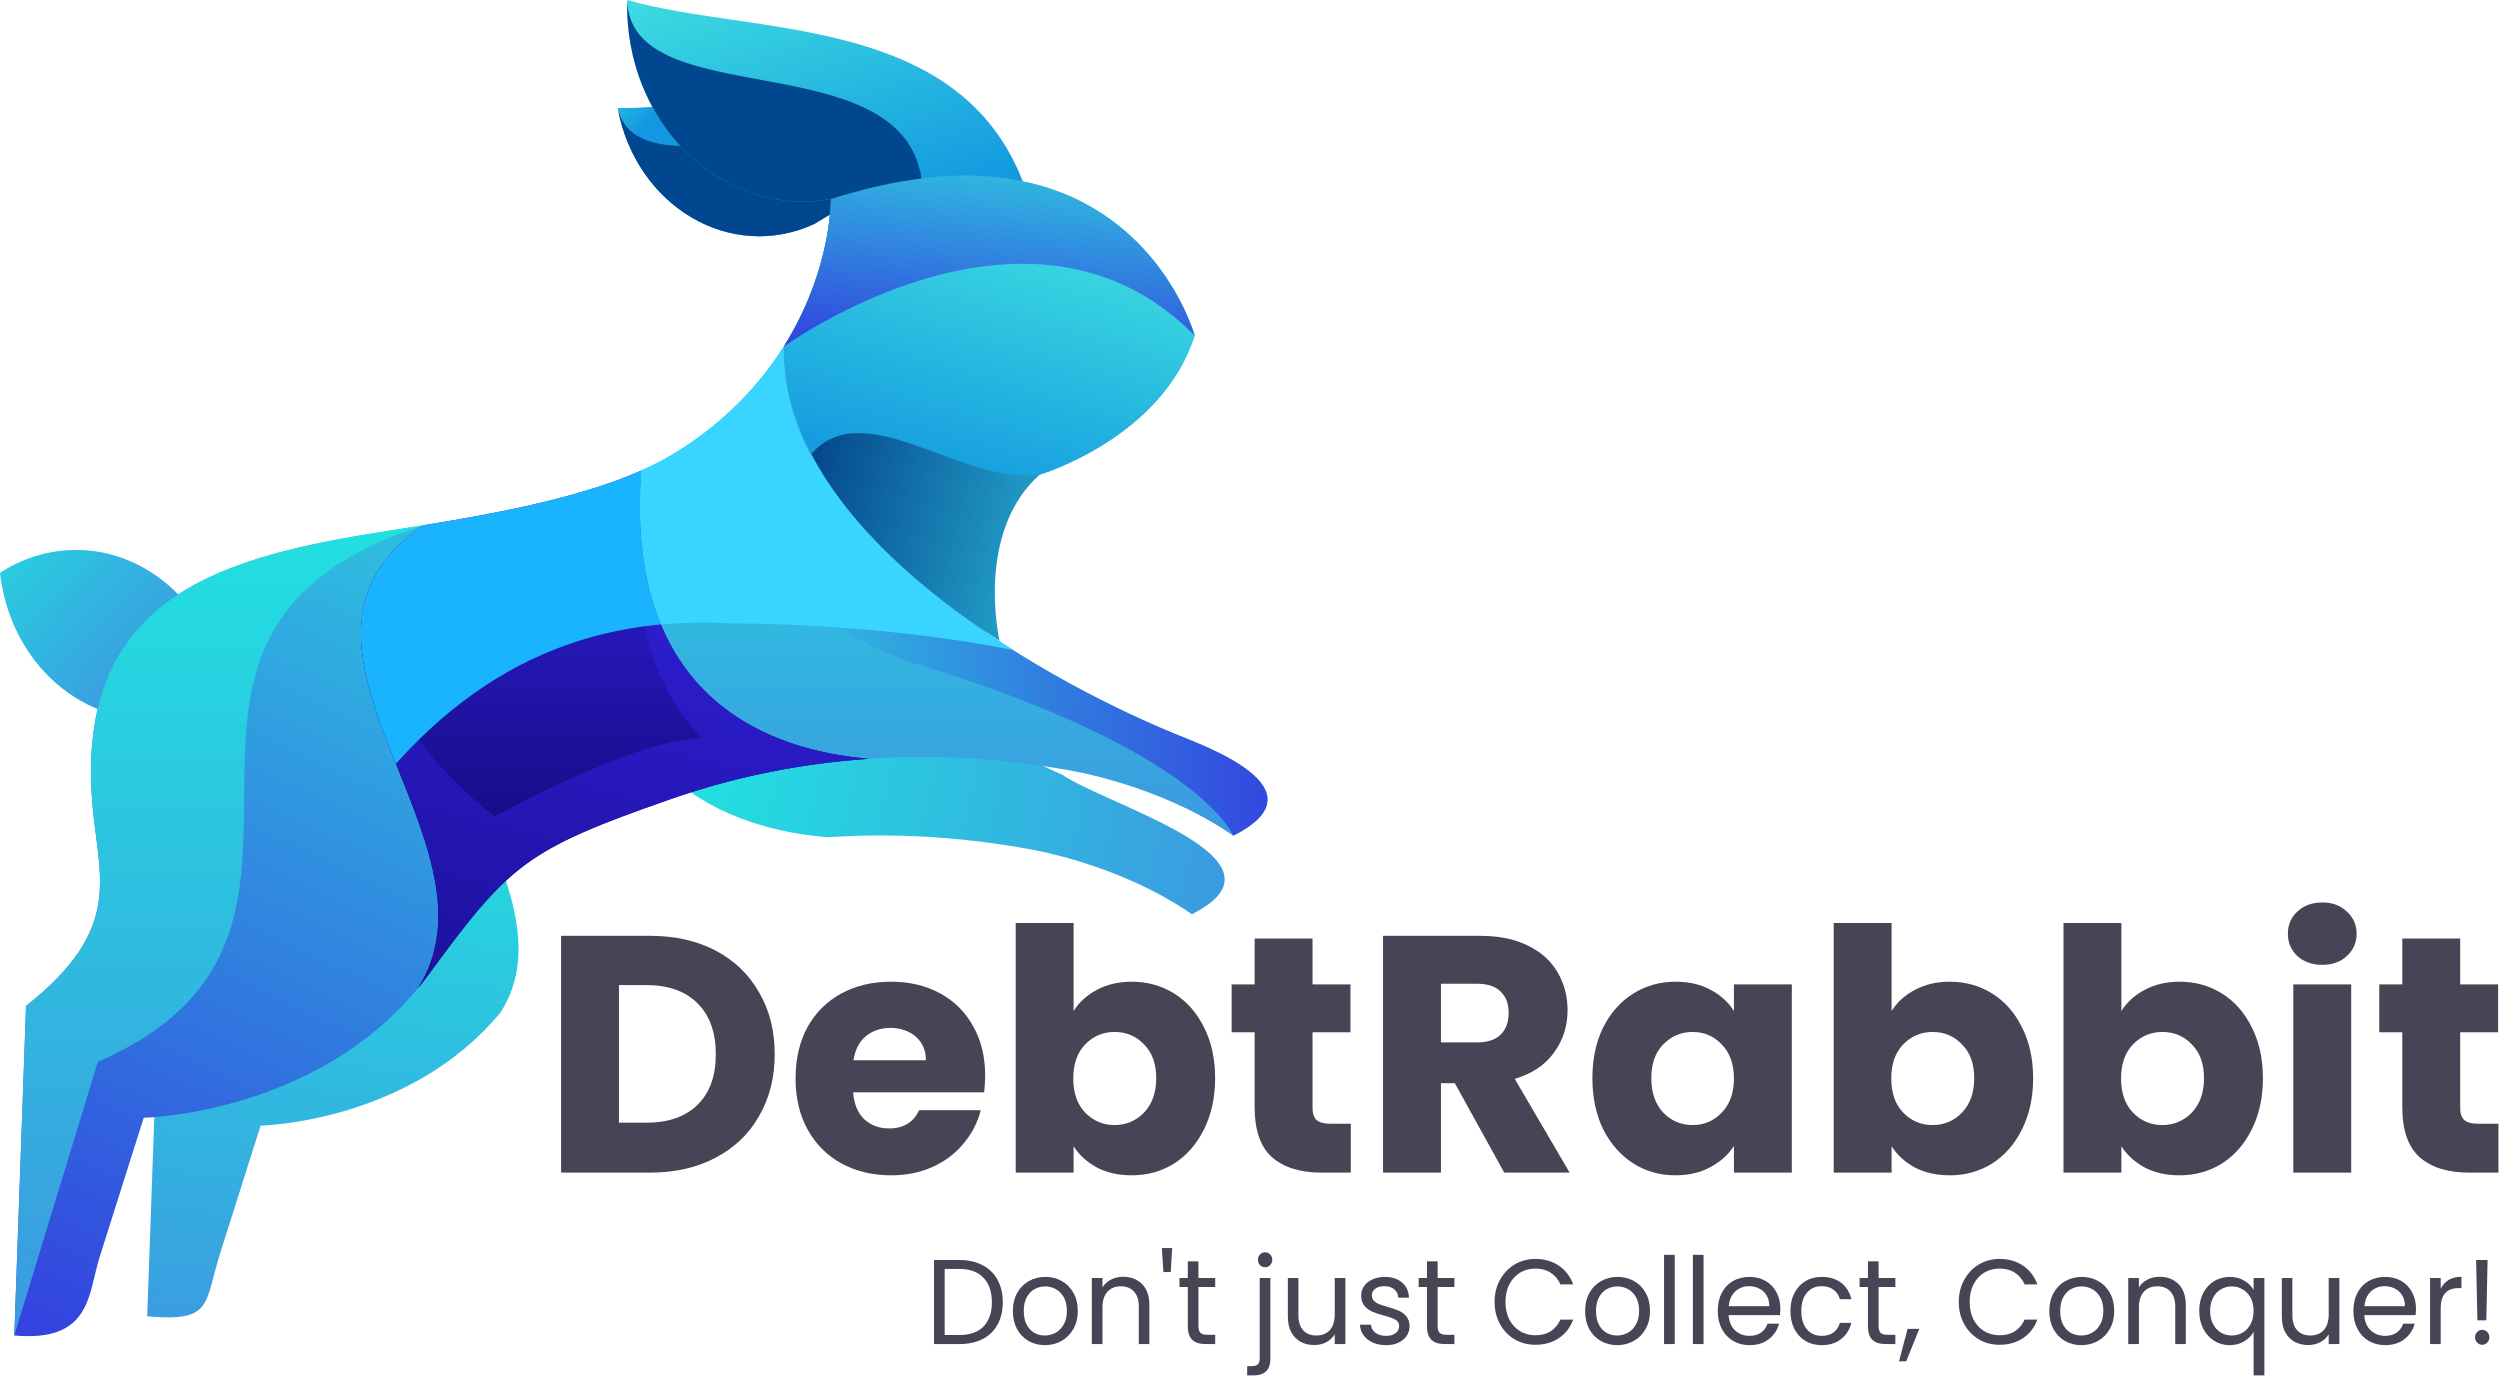
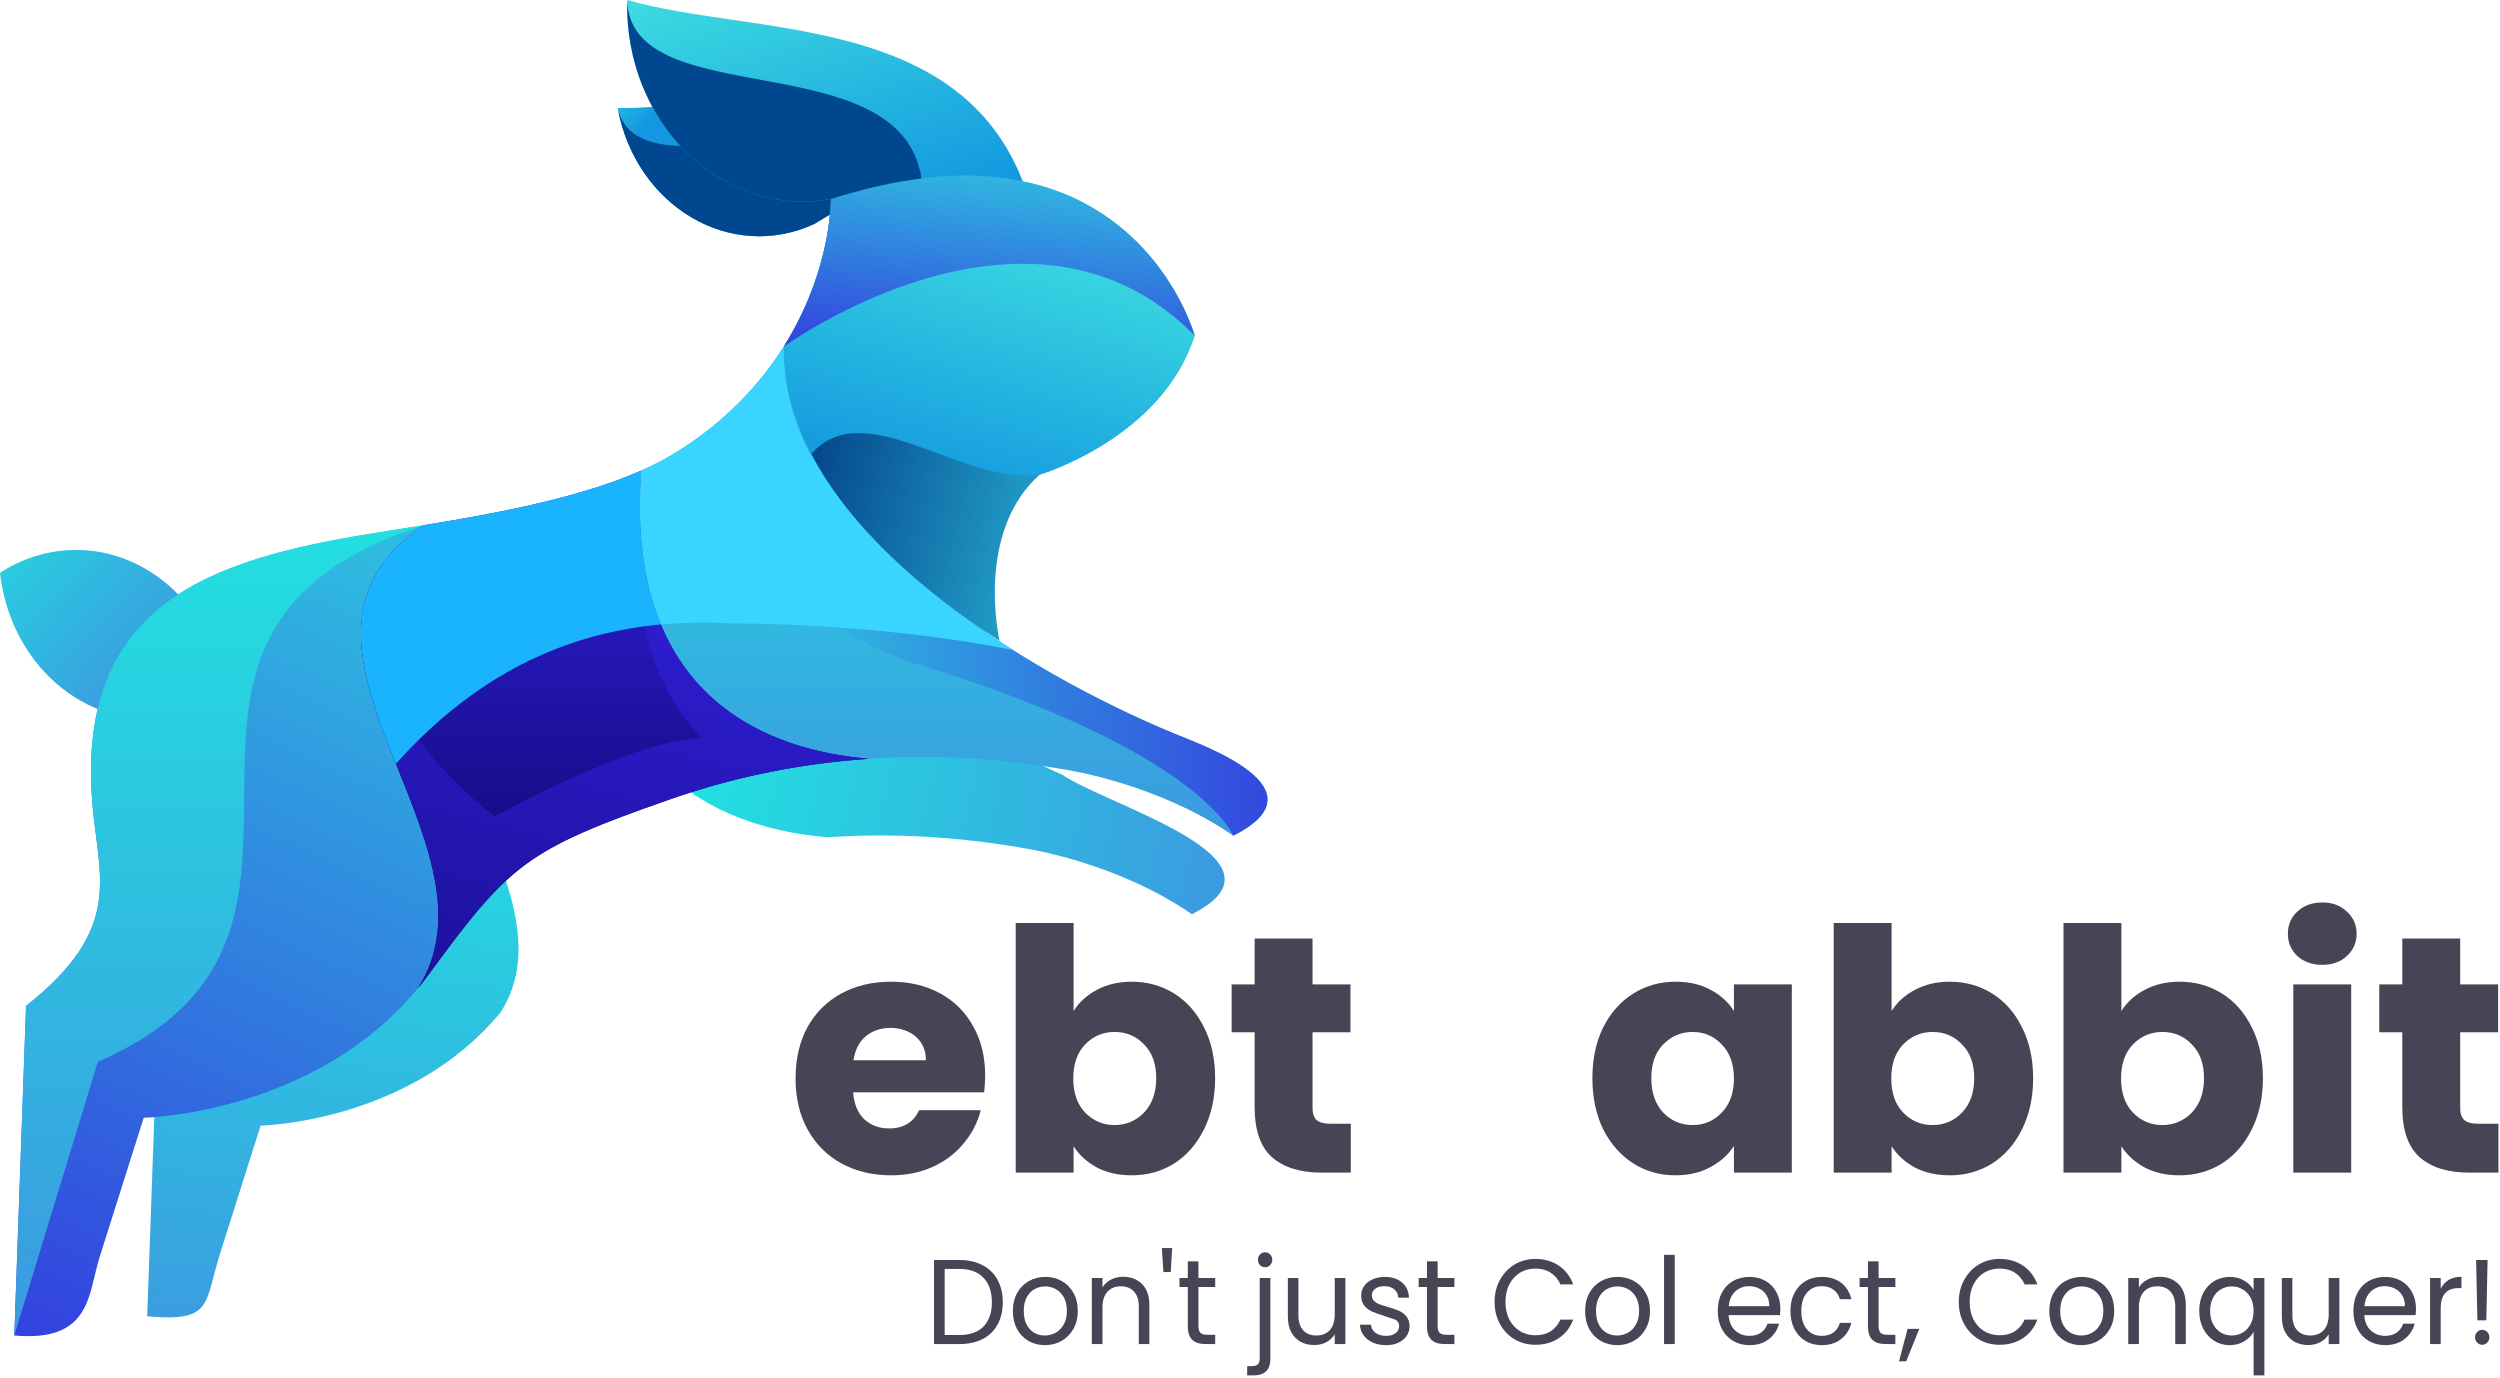
<svg xmlns="http://www.w3.org/2000/svg" width="555" height="306" viewBox="0 0 555 306" fill="none">
  <path fill-rule="evenodd" clip-rule="evenodd" d="M137.129 23.974C141.154 45.732 162.128 58.355 180.832 49.702C182.651 48.557 184.438 47.502 186.176 46.555C194.691 41.853 202.257 39.278 208.953 38.17C210.756 37.866 212.51 37.687 214.184 37.598C196.172 10.816 160.615 24.457 137.129 23.974Z" fill="url(#paint0_linear_181_275)" />
  <path fill-rule="evenodd" clip-rule="evenodd" d="M196.089 41.819C187.188 18.558 141.924 44.25 137.111 23.976C141.135 45.734 162.109 58.356 180.813 49.703C186.27 46.27 191.357 43.696 196.089 41.819Z" fill="#004790" />
  <path fill-rule="evenodd" clip-rule="evenodd" d="M50.013 154.579C47.067 156.492 43.815 157.94 40.306 158.78C22.278 163.179 4.475 150.538 0.515 130.532C0.29 129.406 0.113 128.279 0 127.153C2.946 125.24 6.197 123.792 9.706 122.952C27.719 118.553 45.522 131.212 49.481 151.218C49.707 152.344 49.884 153.47 50.013 154.579Z" fill="url(#paint1_linear_181_275)" />
  <path fill-rule="evenodd" clip-rule="evenodd" d="M164.81 94.4C159.771 102.41 152.318 110.669 141.276 117.624C138.813 119.18 136.109 120.592 133.179 121.879C129.348 173.316 162.54 184.133 183.739 185.867C189.148 185.509 194.782 185.384 200.609 185.545C209.22 185.795 218.283 186.689 227.764 188.37C227.764 188.37 247.949 191.427 264.593 202.959C288.722 190.801 246.001 178.93 235.828 171.993C235.812 171.975 164.085 141.85 164.81 94.4Z" fill="url(#paint2_linear_181_275)" />
  <path fill-rule="evenodd" clip-rule="evenodd" d="M111.15 224.716C129.194 196.414 77.781 157.743 112.325 134.68C110.087 135.037 107.85 135.395 105.612 135.734C73.483 140.74 44.509 148.178 47.857 188.745C49.049 203.083 54.135 213.042 34.964 228.167C34.207 249.514 33.435 270.879 32.678 292.226C47.342 293.513 45.266 289.598 48.871 278.245L57.853 249.889C57.837 249.889 90.868 249.282 111.15 224.716Z" fill="url(#paint3_linear_181_275)" />
  <path fill-rule="evenodd" clip-rule="evenodd" d="M92.768 219.407C113.371 187.083 54.667 142.94 94.104 116.587C91.544 116.999 88.985 117.41 86.442 117.803C49.757 123.506 16.678 131.999 20.493 178.322C21.846 194.699 27.657 206.07 5.781 223.323C4.912 247.709 4.043 272.096 3.173 296.482C20.365 298.002 19.528 287.221 22.135 279.015L31.906 248.138C31.906 248.138 69.621 247.441 92.768 219.407Z" fill="url(#paint4_linear_181_275)" />
  <path fill-rule="evenodd" clip-rule="evenodd" d="M94.103 116.587C54.666 142.922 113.371 187.082 92.767 219.407C93.604 218.406 94.409 217.351 95.198 216.278C113.113 191.856 116.751 188.602 148.912 177.392C161.339 173.048 176.083 169.579 192.921 168.453C173.492 166.004 148.236 151.933 142.361 104.465C129.113 110.312 111.616 113.744 94.103 116.587Z" fill="url(#paint5_linear_181_275)" />
  <path fill-rule="evenodd" clip-rule="evenodd" d="M173.989 76.968C173.538 106.414 201.015 129.191 221.909 142.243C221.893 142.153 216.339 118.321 230.826 105.359C230.826 105.359 257.949 97.296 265.193 74.501C265.193 74.501 256.517 42.784 220.702 39.315C210.818 38.35 198.858 39.548 184.452 44.16C184.452 44.16 184.468 45.645 184.194 48.183C183.583 53.958 181.409 65.186 173.989 76.968Z" fill="url(#paint6_linear_181_275)" />
  <path fill-rule="evenodd" clip-rule="evenodd" d="M173.993 76.968C168.955 84.977 161.502 93.237 150.46 100.192C147.997 101.747 145.293 103.16 142.363 104.447C138.532 155.884 171.724 166.7 192.923 168.435C198.331 168.077 203.965 167.952 209.792 168.113C218.404 168.363 227.466 169.257 236.947 170.938C236.947 170.938 257.133 173.995 273.777 185.527C294.397 175.139 267.29 165.574 260.642 162.839C229.012 149.787 173.398 117.427 173.993 76.968Z" fill="url(#paint7_linear_181_275)" />
  <path fill-rule="evenodd" clip-rule="evenodd" d="M179.912 101.032C191.55 86.98 213.812 107.969 230.842 105.359C230.842 105.359 257.965 97.296 265.209 74.501C265.209 74.501 256.533 42.784 220.717 39.315C210.834 38.35 198.874 39.548 184.468 44.16C184.468 44.16 184.484 45.645 184.21 48.183C183.582 53.958 181.409 65.186 173.989 76.95C173.86 85.585 176.129 93.631 179.912 101.032Z" fill="url(#paint8_linear_181_275)" />
  <path fill-rule="evenodd" clip-rule="evenodd" d="M265.213 74.501C265.213 74.501 256.537 42.784 220.722 39.315C210.839 38.35 198.879 39.548 184.472 44.16C184.472 44.16 184.488 45.645 184.215 48.183C183.587 53.958 181.414 65.186 173.993 76.95C173.993 76.968 228.561 37.259 265.213 74.501Z" fill="url(#paint9_linear_181_275)" />
  <path fill-rule="evenodd" clip-rule="evenodd" d="M3.173 296.482L21.717 235.731C25.66 234.014 29.137 232.173 32.18 230.224C70.458 205.659 41.789 163.233 64.003 135.145C69.83 127.779 79.15 121.397 94.104 116.587C91.544 116.999 88.985 117.41 86.442 117.803C68.735 120.556 51.85 123.971 39.568 131.963C30.828 137.648 24.421 145.658 21.669 157.404C20.284 163.358 19.833 170.259 20.493 178.304C21.846 194.681 27.656 206.052 5.781 223.305C4.912 247.709 4.043 272.096 3.173 296.482Z" fill="url(#paint10_linear_181_275)" />
  <path fill-rule="evenodd" clip-rule="evenodd" d="M141.17 117.676C140.912 126.062 141.701 133.141 143.037 139.024C147.061 156.759 155.995 163.821 155.995 163.821C152.389 163.911 147.995 164.876 143.359 166.324C127.89 171.151 109.829 181.253 109.829 181.253C108.316 180.055 106.867 178.857 105.515 177.677C100.187 173.029 96.083 168.523 92.992 164.197C86.489 155.132 84.38 146.89 84.493 139.9C84.686 125.615 94.119 116.586 94.119 116.586C83.511 123.684 80.002 132.051 80.147 141.151C80.292 150.108 83.978 159.781 87.906 169.578C94.779 186.759 102.376 204.37 92.783 219.406C93.62 218.405 94.425 217.35 95.213 216.277C102.248 206.676 107.093 200.347 112.324 195.52C120.405 188.065 129.419 184.185 148.928 177.391C150.377 176.89 151.858 176.39 153.387 175.907C164.832 172.278 178.079 169.453 192.937 168.452C177.629 167.2 156.075 161.211 146.723 138.63C144.228 132.659 142.618 125.525 142.184 117.033C141.99 113.135 142.039 108.952 142.377 104.446C141.685 109.184 141.298 113.582 141.17 117.676Z" fill="url(#paint11_linear_181_275)" />
  <path fill-rule="evenodd" clip-rule="evenodd" d="M146.703 138.612C144.224 132.659 142.614 125.525 142.18 117.033C141.987 113.135 142.035 108.952 142.373 104.446C129.125 110.31 111.612 113.743 94.115 116.586C89.978 119.339 86.92 122.307 84.747 125.418C75.797 138.201 81.527 153.702 87.886 169.56C94.292 162.391 100.988 156.616 107.926 152.075C116.168 146.676 124.747 143.028 133.568 140.829C137.882 139.757 142.26 139.024 146.703 138.612Z" fill="#19B4FD" />
  <path fill-rule="evenodd" clip-rule="evenodd" d="M173.99 76.968C170.626 82.313 166.199 87.749 160.34 92.862C161.692 136.271 203.994 147.57 203.994 147.57C266.562 166.718 273.773 185.527 273.773 185.527C294.393 175.139 267.286 165.574 260.638 162.839C229.008 149.787 173.394 117.427 173.99 76.968Z" fill="url(#paint12_linear_181_275)" />
  <path fill-rule="evenodd" clip-rule="evenodd" d="M142.183 117.035C142.618 125.527 144.244 132.643 146.707 138.614C148.445 138.453 150.2 138.346 151.97 138.274C155.093 138.167 158.232 138.185 161.403 138.364C176.341 138.453 200.631 139.508 224.808 144.282C221.508 142.19 218.208 139.991 214.989 137.684C200.534 127.351 187.399 114.853 180.075 100.837C180.027 100.908 179.962 100.962 179.914 101.033C176.131 93.631 173.862 85.586 173.991 76.951C168.952 84.96 161.499 93.22 150.457 100.175C147.994 101.73 145.29 103.143 142.36 104.43C142.039 108.953 141.974 113.137 142.183 117.035Z" fill="#39D4FF" />
  <path fill-rule="evenodd" clip-rule="evenodd" d="M139.256 0C138.483 27.032 160.133 48.576 184.472 44.178C186.918 43.391 189.301 42.712 191.602 42.122C202.886 39.226 212.512 38.528 220.721 39.333C222.943 39.547 225.051 39.869 227.064 40.281C212.544 2.932 166.942 7.956 139.256 0Z" fill="url(#paint13_linear_181_275)" />
  <path fill-rule="evenodd" clip-rule="evenodd" d="M204.576 39.619C199.941 9.279 139.803 25.513 139.256 0C138.483 27.032 160.133 48.576 184.472 44.178C191.796 41.836 198.476 40.37 204.576 39.619Z" fill="#004790" />
  <path d="M212.993 279.723C214.971 279.723 216.679 280.107 218.119 280.874C219.576 281.624 220.686 282.703 221.449 284.113C222.229 285.523 222.62 287.183 222.62 289.093C222.62 291.002 222.229 292.662 221.449 294.072C220.686 295.464 219.576 296.535 218.119 297.284C216.679 298.016 214.971 298.382 212.993 298.382H207.348V279.723H212.993ZM212.993 296.374C215.335 296.374 217.121 295.74 218.353 294.473C219.584 293.188 220.2 291.395 220.2 289.093C220.2 286.772 219.576 284.961 218.327 283.658C217.095 282.355 215.318 281.704 212.993 281.704H209.715V296.374H212.993Z" fill="#464555" />
  <path d="M231.961 298.623C230.625 298.623 229.411 298.31 228.318 297.686C227.243 297.061 226.393 296.178 225.768 295.035C225.161 293.875 224.858 292.537 224.858 291.02C224.858 289.521 225.17 288.2 225.794 287.058C226.436 285.898 227.303 285.015 228.396 284.408C229.489 283.783 230.712 283.471 232.065 283.471C233.417 283.471 234.64 283.783 235.733 284.408C236.826 285.015 237.684 285.889 238.309 287.031C238.95 288.173 239.271 289.503 239.271 291.02C239.271 292.537 238.942 293.875 238.283 295.035C237.641 296.178 236.765 297.061 235.655 297.686C234.545 298.31 233.313 298.623 231.961 298.623ZM231.961 296.481C232.81 296.481 233.608 296.276 234.354 295.865C235.1 295.455 235.698 294.839 236.149 294.018C236.618 293.197 236.852 292.198 236.852 291.02C236.852 289.842 236.626 288.843 236.175 288.022C235.724 287.201 235.135 286.594 234.406 286.201C233.678 285.791 232.888 285.586 232.039 285.586C231.171 285.586 230.373 285.791 229.645 286.201C228.934 286.594 228.361 287.201 227.928 288.022C227.494 288.843 227.277 289.842 227.277 291.02C227.277 292.216 227.486 293.224 227.902 294.045C228.335 294.866 228.908 295.482 229.619 295.892C230.33 296.285 231.111 296.481 231.961 296.481Z" fill="#464555" />
  <path d="M249.331 283.444C251.065 283.444 252.47 283.988 253.545 285.077C254.621 286.148 255.158 287.7 255.158 289.735V298.382H252.817V290.083C252.817 288.62 252.461 287.504 251.75 286.737C251.039 285.952 250.068 285.559 248.836 285.559C247.588 285.559 246.59 285.96 245.844 286.764C245.116 287.567 244.752 288.736 244.752 290.27V298.382H242.384V283.712H244.752V285.8C245.22 285.05 245.853 284.47 246.651 284.06C247.466 283.649 248.359 283.444 249.331 283.444Z" fill="#464555" />
  <path d="M260.223 277.073L259.91 282.4H258.271L257.933 277.073H260.223Z" fill="#464555" />
  <path d="M266.055 285.719V294.366C266.055 295.08 266.203 295.589 266.497 295.892C266.792 296.178 267.304 296.32 268.032 296.32H269.776V298.382H267.642C266.324 298.382 265.335 298.069 264.676 297.445C264.017 296.82 263.688 295.794 263.688 294.366V285.719H261.84V283.712H263.688V280.017H266.055V283.712H269.776V285.719H266.055Z" fill="#464555" />
  <path d="M280.855 281.329C280.404 281.329 280.023 281.169 279.71 280.847C279.415 280.526 279.268 280.133 279.268 279.669C279.268 279.205 279.415 278.813 279.71 278.492C280.023 278.17 280.404 278.01 280.855 278.01C281.306 278.01 281.679 278.17 281.974 278.492C282.286 278.813 282.442 279.205 282.442 279.669C282.442 280.133 282.286 280.526 281.974 280.847C281.679 281.169 281.306 281.329 280.855 281.329ZM282.026 301.567C282.026 302.87 281.705 303.825 281.063 304.432C280.421 305.039 279.485 305.342 278.253 305.342H276.874V303.281H277.863C278.522 303.281 278.982 303.147 279.242 302.879C279.52 302.611 279.658 302.156 279.658 301.514V283.712H282.026V301.567Z" fill="#464555" />
  <path d="M298.678 283.712V298.382H296.31V296.213C295.859 296.963 295.226 297.552 294.411 297.98C293.613 298.391 292.729 298.596 291.757 298.596C290.647 298.596 289.65 298.364 288.765 297.9C287.881 297.418 287.178 296.704 286.658 295.758C286.155 294.812 285.904 293.661 285.904 292.305V283.712H288.245V291.984C288.245 293.429 288.601 294.545 289.312 295.33C290.023 296.097 290.994 296.481 292.226 296.481C293.492 296.481 294.489 296.08 295.218 295.276C295.946 294.473 296.31 293.304 296.31 291.77V283.712H298.678Z" fill="#464555" />
-   <path d="M307.723 298.623C306.63 298.623 305.65 298.435 304.783 298.061C303.916 297.668 303.23 297.132 302.727 296.454C302.224 295.758 301.947 294.964 301.895 294.072H304.34C304.41 294.803 304.739 295.401 305.329 295.865C305.936 296.329 306.725 296.561 307.697 296.561C308.599 296.561 309.31 296.356 309.83 295.946C310.35 295.535 310.611 295.018 310.611 294.393C310.611 293.751 310.333 293.278 309.778 292.974C309.223 292.653 308.364 292.341 307.202 292.037C306.144 291.752 305.277 291.466 304.601 291.181C303.942 290.877 303.369 290.44 302.884 289.869C302.415 289.28 302.181 288.513 302.181 287.567C302.181 286.817 302.398 286.13 302.831 285.505C303.265 284.881 303.881 284.39 304.679 284.033C305.477 283.658 306.387 283.471 307.41 283.471C308.989 283.471 310.264 283.881 311.235 284.702C312.206 285.523 312.727 286.648 312.796 288.075H310.428C310.376 287.308 310.073 286.692 309.518 286.228C308.98 285.764 308.252 285.532 307.332 285.532C306.483 285.532 305.806 285.719 305.303 286.094C304.8 286.469 304.549 286.96 304.549 287.567C304.549 288.048 304.696 288.45 304.991 288.771C305.303 289.075 305.685 289.325 306.136 289.521C306.604 289.699 307.246 289.905 308.061 290.137C309.084 290.422 309.917 290.708 310.559 290.993C311.2 291.261 311.747 291.671 312.198 292.225C312.666 292.778 312.909 293.501 312.926 294.393C312.926 295.196 312.709 295.919 312.276 296.561C311.842 297.204 311.226 297.713 310.428 298.087C309.648 298.444 308.746 298.623 307.723 298.623Z" fill="#464555" />
+   <path d="M307.723 298.623C306.63 298.623 305.65 298.435 304.783 298.061C303.916 297.668 303.23 297.132 302.727 296.454C302.224 295.758 301.947 294.964 301.895 294.072H304.34C304.41 294.803 304.739 295.401 305.329 295.865C305.936 296.329 306.725 296.561 307.697 296.561C308.599 296.561 309.31 296.356 309.83 295.946C310.35 295.535 310.611 295.018 310.611 294.393C310.611 293.751 310.333 293.278 309.778 292.974C306.144 291.752 305.277 291.466 304.601 291.181C303.942 290.877 303.369 290.44 302.884 289.869C302.415 289.28 302.181 288.513 302.181 287.567C302.181 286.817 302.398 286.13 302.831 285.505C303.265 284.881 303.881 284.39 304.679 284.033C305.477 283.658 306.387 283.471 307.41 283.471C308.989 283.471 310.264 283.881 311.235 284.702C312.206 285.523 312.727 286.648 312.796 288.075H310.428C310.376 287.308 310.073 286.692 309.518 286.228C308.98 285.764 308.252 285.532 307.332 285.532C306.483 285.532 305.806 285.719 305.303 286.094C304.8 286.469 304.549 286.96 304.549 287.567C304.549 288.048 304.696 288.45 304.991 288.771C305.303 289.075 305.685 289.325 306.136 289.521C306.604 289.699 307.246 289.905 308.061 290.137C309.084 290.422 309.917 290.708 310.559 290.993C311.2 291.261 311.747 291.671 312.198 292.225C312.666 292.778 312.909 293.501 312.926 294.393C312.926 295.196 312.709 295.919 312.276 296.561C311.842 297.204 311.226 297.713 310.428 298.087C309.648 298.444 308.746 298.623 307.723 298.623Z" fill="#464555" />
  <path d="M319.156 285.719V294.366C319.156 295.08 319.304 295.589 319.598 295.892C319.893 296.178 320.405 296.32 321.133 296.32H322.877V298.382H320.743C319.425 298.382 318.436 298.069 317.777 297.445C317.118 296.82 316.789 295.794 316.789 294.366V285.719H314.941V283.712H316.789V280.017H319.156V283.712H322.877V285.719H319.156Z" fill="#464555" />
  <path d="M331.797 289.039C331.797 287.219 332.196 285.586 332.993 284.14C333.791 282.677 334.875 281.534 336.246 280.713C337.633 279.893 339.168 279.482 340.851 279.482C342.828 279.482 344.554 279.973 346.028 280.954C347.502 281.936 348.578 283.328 349.254 285.131H346.418C345.915 284.006 345.187 283.141 344.233 282.534C343.296 281.927 342.169 281.624 340.851 281.624C339.584 281.624 338.448 281.927 337.442 282.534C336.436 283.141 335.647 284.006 335.075 285.131C334.502 286.237 334.216 287.54 334.216 289.039C334.216 290.52 334.502 291.823 335.075 292.947C335.647 294.054 336.436 294.911 337.442 295.517C338.448 296.124 339.584 296.428 340.851 296.428C342.169 296.428 343.296 296.133 344.233 295.544C345.187 294.937 345.915 294.072 346.418 292.947H349.254C348.578 294.732 347.502 296.115 346.028 297.097C344.554 298.061 342.828 298.542 340.851 298.542C339.168 298.542 337.633 298.141 336.246 297.338C334.875 296.517 333.791 295.384 332.993 293.938C332.196 292.492 331.797 290.859 331.797 289.039Z" fill="#464555" />
  <path d="M358.996 298.623C357.661 298.623 356.447 298.31 355.354 297.686C354.279 297.061 353.429 296.178 352.804 295.035C352.197 293.875 351.894 292.537 351.894 291.02C351.894 289.521 352.206 288.2 352.83 287.058C353.472 285.898 354.339 285.015 355.432 284.408C356.525 283.783 357.748 283.471 359.1 283.471C360.453 283.471 361.676 283.783 362.769 284.408C363.862 285.015 364.72 285.889 365.345 287.031C365.986 288.173 366.307 289.503 366.307 291.02C366.307 292.537 365.978 293.875 365.319 295.035C364.677 296.178 363.801 297.061 362.691 297.686C361.581 298.31 360.349 298.623 358.996 298.623ZM358.996 296.481C359.846 296.481 360.644 296.276 361.39 295.865C362.136 295.455 362.734 294.839 363.185 294.018C363.653 293.197 363.888 292.198 363.888 291.02C363.888 289.842 363.662 288.843 363.211 288.022C362.76 287.201 362.17 286.594 361.442 286.201C360.714 285.791 359.924 285.586 359.074 285.586C358.207 285.586 357.409 285.791 356.681 286.201C355.97 286.594 355.397 287.201 354.964 288.022C354.53 288.843 354.313 289.842 354.313 291.02C354.313 292.216 354.521 293.224 354.938 294.045C355.371 294.866 355.944 295.482 356.655 295.892C357.366 296.285 358.147 296.481 358.996 296.481Z" fill="#464555" />
  <path d="M371.788 278.572V298.382H369.42V278.572H371.788Z" fill="#464555" />
-   <path d="M378.19 278.572V298.382H375.823V278.572H378.19Z" fill="#464555" />
  <path d="M395.234 290.485C395.234 290.949 395.208 291.439 395.156 291.957H383.76C383.847 293.403 384.324 294.536 385.191 295.357C386.076 296.16 387.142 296.561 388.391 296.561C389.415 296.561 390.265 296.32 390.941 295.839C391.635 295.339 392.12 294.679 392.398 293.858H394.948C394.566 295.268 393.803 296.419 392.658 297.311C391.513 298.185 390.091 298.623 388.391 298.623C387.038 298.623 385.824 298.31 384.749 297.686C383.691 297.061 382.858 296.178 382.251 295.035C381.644 293.875 381.341 292.537 381.341 291.02C381.341 289.503 381.636 288.173 382.225 287.031C382.815 285.889 383.639 285.015 384.697 284.408C385.772 283.783 387.004 283.471 388.391 283.471C389.744 283.471 390.941 283.774 391.982 284.381C393.022 284.988 393.82 285.827 394.375 286.897C394.948 287.95 395.234 289.146 395.234 290.485ZM392.788 289.976C392.788 289.048 392.589 288.254 392.19 287.593C391.791 286.915 391.244 286.407 390.551 286.068C389.874 285.711 389.12 285.532 388.287 285.532C387.09 285.532 386.067 285.925 385.217 286.71C384.385 287.495 383.908 288.584 383.786 289.976H392.788Z" fill="#464555" />
  <path d="M397.474 291.02C397.474 289.503 397.769 288.182 398.359 287.058C398.949 285.916 399.764 285.032 400.804 284.408C401.862 283.783 403.068 283.471 404.421 283.471C406.173 283.471 407.612 283.908 408.74 284.783C409.884 285.657 410.639 286.871 411.003 288.423H408.453C408.211 287.531 407.734 286.826 407.022 286.308C406.329 285.791 405.461 285.532 404.421 285.532C403.068 285.532 401.975 286.014 401.143 286.978C400.31 287.924 399.894 289.271 399.894 291.02C399.894 292.787 400.31 294.152 401.143 295.116C401.975 296.08 403.068 296.561 404.421 296.561C405.461 296.561 406.329 296.312 407.022 295.812C407.716 295.312 408.193 294.598 408.453 293.67H411.003C410.621 295.169 409.858 296.374 408.714 297.284C407.569 298.177 406.138 298.623 404.421 298.623C403.068 298.623 401.862 298.31 400.804 297.686C399.764 297.061 398.949 296.178 398.359 295.035C397.769 293.893 397.474 292.555 397.474 291.02Z" fill="#464555" />
  <path d="M417.05 285.719V294.366C417.05 295.08 417.197 295.589 417.492 295.892C417.787 296.178 418.299 296.32 419.027 296.32H420.77V298.382H418.637C417.319 298.382 416.33 298.069 415.671 297.445C415.012 296.82 414.682 295.794 414.682 294.366V285.719H412.835V283.712H414.682V280.017H417.05V283.712H420.77V285.719H417.05Z" fill="#464555" />
  <path d="M426.085 295.009L423.171 302.21H421.584L423.483 295.009H426.085Z" fill="#464555" />
  <path d="M434.848 289.039C434.848 287.219 435.247 285.586 436.045 284.14C436.843 282.677 437.927 281.534 439.297 280.713C440.685 279.893 442.22 279.482 443.902 279.482C445.879 279.482 447.605 279.973 449.079 280.954C450.554 281.936 451.629 283.328 452.306 285.131H449.47C448.967 284.006 448.238 283.141 447.284 282.534C446.348 281.927 445.22 281.624 443.902 281.624C442.636 281.624 441.5 281.927 440.494 282.534C439.488 283.141 438.699 284.006 438.126 285.131C437.554 286.237 437.268 287.54 437.268 289.039C437.268 290.52 437.554 291.823 438.126 292.947C438.699 294.054 439.488 294.911 440.494 295.517C441.5 296.124 442.636 296.428 443.902 296.428C445.22 296.428 446.348 296.133 447.284 295.544C448.238 294.937 448.967 294.072 449.47 292.947H452.306C451.629 294.732 450.554 296.115 449.079 297.097C447.605 298.061 445.879 298.542 443.902 298.542C442.22 298.542 440.685 298.141 439.297 297.338C437.927 296.517 436.843 295.384 436.045 293.938C435.247 292.492 434.848 290.859 434.848 289.039Z" fill="#464555" />
  <path d="M462.048 298.623C460.712 298.623 459.498 298.31 458.406 297.686C457.33 297.061 456.48 296.178 455.856 295.035C455.249 293.875 454.945 292.537 454.945 291.02C454.945 289.521 455.257 288.2 455.882 287.058C456.524 285.898 457.391 285.015 458.484 284.408C459.576 283.783 460.799 283.471 462.152 283.471C463.505 283.471 464.728 283.783 465.82 284.408C466.913 285.015 467.772 285.889 468.396 287.031C469.038 288.173 469.359 289.503 469.359 291.02C469.359 292.537 469.029 293.875 468.37 295.035C467.728 296.178 466.852 297.061 465.742 297.686C464.632 298.31 463.401 298.623 462.048 298.623ZM462.048 296.481C462.898 296.481 463.696 296.276 464.441 295.865C465.187 295.455 465.786 294.839 466.237 294.018C466.705 293.197 466.939 292.198 466.939 291.02C466.939 289.842 466.714 288.843 466.263 288.022C465.812 287.201 465.222 286.594 464.493 286.201C463.765 285.791 462.976 285.586 462.126 285.586C461.259 285.586 460.461 285.791 459.732 286.201C459.021 286.594 458.449 287.201 458.015 288.022C457.582 288.843 457.365 289.842 457.365 291.02C457.365 292.216 457.573 293.224 457.989 294.045C458.423 294.866 458.995 295.482 459.706 295.892C460.418 296.285 461.198 296.481 462.048 296.481Z" fill="#464555" />
  <path d="M479.418 283.444C481.153 283.444 482.557 283.988 483.633 285.077C484.708 286.148 485.246 287.7 485.246 289.735V298.382H482.904V290.083C482.904 288.62 482.549 287.504 481.838 286.737C481.127 285.952 480.155 285.559 478.924 285.559C477.675 285.559 476.678 285.96 475.932 286.764C475.203 287.567 474.839 288.736 474.839 290.27V298.382H472.472V283.712H474.839V285.8C475.307 285.05 475.94 284.47 476.738 284.06C477.554 283.649 478.447 283.444 479.418 283.444Z" fill="#464555" />
  <path d="M488.229 290.993C488.229 289.494 488.524 288.182 489.113 287.058C489.703 285.916 490.51 285.032 491.533 284.408C492.574 283.783 493.736 283.471 495.019 283.471C496.251 283.471 497.326 283.756 498.245 284.327C499.182 284.881 499.867 285.568 500.301 286.389V283.712H502.694V305.342H500.301V295.678C499.85 296.499 499.156 297.195 498.219 297.766C497.283 298.337 496.19 298.623 494.941 298.623C493.692 298.623 492.556 298.301 491.533 297.659C490.51 297.016 489.703 296.115 489.113 294.955C488.524 293.795 488.229 292.474 488.229 290.993ZM500.301 291.02C500.301 289.913 500.084 288.95 499.65 288.129C499.217 287.308 498.627 286.683 497.881 286.255C497.152 285.809 496.346 285.586 495.461 285.586C494.577 285.586 493.77 285.8 493.042 286.228C492.313 286.656 491.732 287.281 491.299 288.102C490.865 288.923 490.648 289.887 490.648 290.993C490.648 292.118 490.865 293.099 491.299 293.938C491.732 294.759 492.313 295.392 493.042 295.839C493.77 296.267 494.577 296.481 495.461 296.481C496.346 296.481 497.152 296.267 497.881 295.839C498.627 295.392 499.217 294.759 499.65 293.938C500.084 293.099 500.301 292.126 500.301 291.02Z" fill="#464555" />
  <path d="M519.339 283.712V298.382H516.972V296.213C516.521 296.963 515.888 297.552 515.073 297.98C514.275 298.391 513.39 298.596 512.419 298.596C511.309 298.596 510.311 298.364 509.427 297.9C508.542 297.418 507.84 296.704 507.319 295.758C506.816 294.812 506.565 293.661 506.565 292.305V283.712H508.906V291.984C508.906 293.429 509.262 294.545 509.973 295.33C510.684 296.097 511.656 296.481 512.887 296.481C514.153 296.481 515.151 296.08 515.879 295.276C516.608 294.473 516.972 293.304 516.972 291.77V283.712H519.339Z" fill="#464555" />
  <path d="M536.345 290.485C536.345 290.949 536.319 291.439 536.267 291.957H524.872C524.958 293.403 525.435 294.536 526.303 295.357C527.187 296.16 528.254 296.561 529.503 296.561C530.526 296.561 531.376 296.32 532.052 295.839C532.746 295.339 533.232 294.679 533.509 293.858H536.059C535.677 295.268 534.914 296.419 533.77 297.311C532.625 298.185 531.203 298.623 529.503 298.623C528.15 298.623 526.936 298.31 525.86 297.686C524.802 297.061 523.97 296.178 523.363 295.035C522.756 293.875 522.452 292.537 522.452 291.02C522.452 289.503 522.747 288.173 523.337 287.031C523.926 285.889 524.75 285.015 525.808 284.408C526.884 283.783 528.115 283.471 529.503 283.471C530.856 283.471 532.052 283.774 533.093 284.381C534.134 284.988 534.932 285.827 535.487 286.897C536.059 287.95 536.345 289.146 536.345 290.485ZM533.9 289.976C533.9 289.048 533.7 288.254 533.301 287.593C532.902 286.915 532.356 286.407 531.662 286.068C530.986 285.711 530.231 285.532 529.399 285.532C528.202 285.532 527.179 285.925 526.329 286.71C525.496 287.495 525.019 288.584 524.898 289.976H533.9Z" fill="#464555" />
  <path d="M541.838 286.094C542.254 285.255 542.844 284.604 543.607 284.14C544.388 283.676 545.333 283.444 546.443 283.444V285.96H545.818C543.165 285.96 541.838 287.442 541.838 290.404V298.382H539.47V283.712H541.838V286.094Z" fill="#464555" />
  <path d="M552.246 279.723L551.96 293.108H549.982L549.696 279.723H552.246ZM551.075 298.542C550.624 298.542 550.243 298.382 549.93 298.061C549.618 297.739 549.462 297.347 549.462 296.883C549.462 296.419 549.618 296.026 549.93 295.705C550.243 295.384 550.624 295.223 551.075 295.223C551.509 295.223 551.873 295.384 552.168 295.705C552.48 296.026 552.636 296.419 552.636 296.883C552.636 297.347 552.48 297.739 552.168 298.061C551.873 298.382 551.509 298.542 551.075 298.542Z" fill="#464555" />
-   <path d="M144.327 207.755C149.889 207.755 154.75 208.853 158.909 211.05C163.068 213.246 166.275 216.341 168.53 220.335C170.835 224.278 171.987 228.846 171.987 234.037C171.987 239.179 170.835 243.747 168.53 247.74C166.275 251.734 163.043 254.829 158.834 257.025C154.675 259.222 149.839 260.32 144.327 260.32H124.559V207.755H144.327ZM143.5 249.238C148.361 249.238 152.144 247.915 154.85 245.269C157.556 242.624 158.909 238.88 158.909 234.037C158.909 229.195 157.556 225.426 154.85 222.731C152.144 220.035 148.361 218.687 143.5 218.687H137.412V249.238H143.5Z" fill="#464555" />
  <path d="M218.706 238.755C218.706 239.953 218.631 241.201 218.481 242.499H189.392C189.593 245.095 190.42 247.091 191.873 248.489C193.376 249.837 195.205 250.511 197.36 250.511C200.567 250.511 202.797 249.163 204.049 246.467H217.729C217.028 249.213 215.75 251.684 213.896 253.88C212.092 256.077 209.812 257.799 207.056 259.047C204.3 260.295 201.218 260.919 197.811 260.919C193.702 260.919 190.044 260.045 186.837 258.298C183.63 256.551 181.124 254.055 179.32 250.81C177.517 247.566 176.615 243.772 176.615 239.429C176.615 235.086 177.491 231.292 179.245 228.047C181.049 224.802 183.555 222.306 186.762 220.559C189.969 218.812 193.652 217.939 197.811 217.939C201.87 217.939 205.477 218.787 208.634 220.484C211.791 222.182 214.246 224.603 216 227.748C217.804 230.893 218.706 234.562 218.706 238.755ZM205.553 235.385C205.553 233.189 204.801 231.442 203.298 230.144C201.794 228.846 199.915 228.197 197.66 228.197C195.506 228.197 193.677 228.821 192.173 230.069C190.72 231.317 189.818 233.089 189.468 235.385H205.553Z" fill="#464555" />
  <path d="M238.34 224.453C239.542 222.506 241.271 220.934 243.526 219.736C245.781 218.538 248.362 217.939 251.268 217.939C254.725 217.939 257.857 218.812 260.663 220.559C263.469 222.306 265.674 224.802 267.278 228.047C268.931 231.292 269.758 235.061 269.758 239.354C269.758 243.647 268.931 247.441 267.278 250.735C265.674 253.98 263.469 256.501 260.663 258.298C257.857 260.045 254.725 260.919 251.268 260.919C248.311 260.919 245.731 260.345 243.526 259.197C241.321 257.999 239.592 256.426 238.34 254.479V260.32H225.487V204.91H238.34V224.453ZM256.68 239.354C256.68 236.159 255.778 233.663 253.974 231.866C252.22 230.019 250.04 229.095 247.435 229.095C244.879 229.095 242.699 230.019 240.895 231.866C239.142 233.713 238.265 236.234 238.265 239.429C238.265 242.624 239.142 245.144 240.895 246.992C242.699 248.839 244.879 249.762 247.435 249.762C249.99 249.762 252.17 248.839 253.974 246.992C255.778 245.095 256.68 242.549 256.68 239.354Z" fill="#464555" />
  <path d="M299.877 249.463V260.32H293.338C288.678 260.32 285.045 259.197 282.439 256.95C279.833 254.654 278.531 250.935 278.531 245.793V229.17H273.419V218.538H278.531V208.354H291.384V218.538H299.802V229.17H291.384V245.943C291.384 247.191 291.684 248.09 292.286 248.639C292.887 249.188 293.889 249.463 295.292 249.463H299.877Z" fill="#464555" />
-   <path d="M333.945 260.32L322.971 240.477H319.889V260.32H307.036V207.755H328.608C332.767 207.755 336.3 208.479 339.206 209.927C342.163 211.374 344.368 213.371 345.821 215.917C347.274 218.413 348.001 221.208 348.001 224.303C348.001 227.798 346.998 230.918 344.994 233.663C343.04 236.409 340.133 238.355 336.275 239.504L348.452 260.32H333.945ZM319.889 231.417H327.857C330.212 231.417 331.966 230.843 333.118 229.695C334.321 228.546 334.922 226.924 334.922 224.827C334.922 222.831 334.321 221.258 333.118 220.11C331.966 218.962 330.212 218.388 327.857 218.388H319.889V231.417Z" fill="#464555" />
  <path d="M353.513 239.354C353.513 235.061 354.315 231.292 355.919 228.047C357.572 224.802 359.802 222.306 362.608 220.559C365.414 218.812 368.546 217.939 372.004 217.939C374.96 217.939 377.541 218.538 379.745 219.736C382 220.934 383.729 222.506 384.932 224.453V218.538H397.785V260.32H384.932V254.405C383.679 256.351 381.925 257.924 379.67 259.122C377.465 260.32 374.885 260.919 371.928 260.919C368.521 260.919 365.414 260.045 362.608 258.298C359.802 256.501 357.572 253.98 355.919 250.735C354.315 247.441 353.513 243.647 353.513 239.354ZM384.932 239.429C384.932 236.234 384.03 233.713 382.226 231.866C380.472 230.019 378.317 229.095 375.762 229.095C373.206 229.095 371.026 230.019 369.223 231.866C367.469 233.663 366.592 236.159 366.592 239.354C366.592 242.549 367.469 245.095 369.223 246.992C371.026 248.839 373.206 249.762 375.762 249.762C378.317 249.762 380.472 248.839 382.226 246.992C384.03 245.144 384.932 242.624 384.932 239.429Z" fill="#464555" />
  <path d="M419.936 224.453C421.139 222.506 422.868 220.934 425.123 219.736C427.377 218.538 429.958 217.939 432.864 217.939C436.322 217.939 439.454 218.812 442.26 220.559C445.066 222.306 447.271 224.802 448.874 228.047C450.528 231.292 451.355 235.061 451.355 239.354C451.355 243.647 450.528 247.441 448.874 250.735C447.271 253.98 445.066 256.501 442.26 258.298C439.454 260.045 436.322 260.919 432.864 260.919C429.908 260.919 427.327 260.345 425.123 259.197C422.918 257.999 421.189 256.426 419.936 254.479V260.32H407.083V204.91H419.936V224.453ZM438.276 239.354C438.276 236.159 437.374 233.663 435.57 231.866C433.816 230.019 431.637 229.095 429.031 229.095C426.475 229.095 424.296 230.019 422.492 231.866C420.738 233.713 419.861 236.234 419.861 239.429C419.861 242.624 420.738 245.144 422.492 246.992C424.296 248.839 426.475 249.762 429.031 249.762C431.587 249.762 433.766 248.839 435.57 246.992C437.374 245.095 438.276 242.549 438.276 239.354Z" fill="#464555" />
  <path d="M470.951 224.453C472.153 222.506 473.882 220.934 476.137 219.736C478.392 218.538 480.972 217.939 483.879 217.939C487.336 217.939 490.468 218.812 493.274 220.559C496.08 222.306 498.285 224.802 499.889 228.047C501.542 231.292 502.369 235.061 502.369 239.354C502.369 243.647 501.542 247.441 499.889 250.735C498.285 253.98 496.08 256.501 493.274 258.298C490.468 260.045 487.336 260.919 483.879 260.919C480.922 260.919 478.342 260.345 476.137 259.197C473.932 257.999 472.203 256.426 470.951 254.479V260.32H458.098V204.91H470.951V224.453ZM489.291 239.354C489.291 236.159 488.389 233.663 486.585 231.866C484.831 230.019 482.651 229.095 480.045 229.095C477.49 229.095 475.31 230.019 473.506 231.866C471.752 233.713 470.875 236.234 470.875 239.429C470.875 242.624 471.752 245.144 473.506 246.992C475.31 248.839 477.49 249.762 480.045 249.762C482.601 249.762 484.781 248.839 486.585 246.992C488.389 245.095 489.291 242.549 489.291 239.354Z" fill="#464555" />
  <path d="M515.576 214.195C513.321 214.195 511.467 213.546 510.014 212.248C508.611 210.9 507.909 209.253 507.909 207.306C507.909 205.309 508.611 203.662 510.014 202.364C511.467 201.016 513.321 200.342 515.576 200.342C517.781 200.342 519.585 201.016 520.988 202.364C522.441 203.662 523.168 205.309 523.168 207.306C523.168 209.253 522.441 210.9 520.988 212.248C519.585 213.546 517.781 214.195 515.576 214.195ZM521.965 218.538V260.32H509.112V218.538H521.965Z" fill="#464555" />
  <path d="M554.655 249.463V260.32H548.116C543.456 260.32 539.823 259.197 537.217 256.95C534.612 254.654 533.309 250.935 533.309 245.793V229.17H528.198V218.538H533.309V208.354H546.162V218.538H554.58V229.17H546.162V245.943C546.162 247.191 546.462 248.09 547.064 248.639C547.665 249.188 548.667 249.463 550.07 249.463H554.655Z" fill="#464555" />
  <defs>
    <linearGradient id="paint0_linear_181_275" x1="155.805" y1="13.694" x2="140.086" y2="0.17" gradientUnits="userSpaceOnUse">
      <stop stop-color="#1297E0" />
      <stop offset="1" stop-color="#47EBE0" />
    </linearGradient>
    <linearGradient id="paint1_linear_181_275" x1="-10.011" y1="113.459" x2="31.754" y2="154.396" gradientUnits="userSpaceOnUse">
      <stop stop-color="#22E0E0" />
      <stop offset="1" stop-color="#3C99E0" />
    </linearGradient>
    <linearGradient id="paint2_linear_181_275" x1="166.105" y1="120.504" x2="285.039" y2="148.579" gradientUnits="userSpaceOnUse">
      <stop stop-color="#22E0E0" />
      <stop offset="1" stop-color="#3C99E0" />
    </linearGradient>
    <linearGradient id="paint3_linear_181_275" x1="74.158" y1="167.593" x2="59.604" y2="303.643" gradientUnits="userSpaceOnUse">
      <stop stop-color="#22E0E0" />
      <stop offset="1" stop-color="#3C99E0" />
    </linearGradient>
    <linearGradient id="paint4_linear_181_275" x1="14.092" y1="296.625" x2="93.538" y2="127.68" gradientUnits="userSpaceOnUse">
      <stop stop-color="#3343DF" />
      <stop offset="1" stop-color="#2FBBE0" />
    </linearGradient>
    <linearGradient id="paint5_linear_181_275" x1="136.522" y1="104.465" x2="136.522" y2="219.407" gradientUnits="userSpaceOnUse">
      <stop stop-color="#3221DF" />
      <stop offset="1" stop-color="#09035E" />
    </linearGradient>
    <linearGradient id="paint6_linear_181_275" x1="176.423" y1="76.123" x2="255.783" y2="96.191" gradientUnits="userSpaceOnUse">
      <stop stop-color="#003780" />
      <stop offset="1" stop-color="#2CC0E0" />
    </linearGradient>
    <linearGradient id="paint7_linear_181_275" x1="211.721" y1="76.968" x2="211.721" y2="185.527" gradientUnits="userSpaceOnUse">
      <stop stop-color="#22E0E0" />
      <stop offset="1" stop-color="#3C99E0" />
    </linearGradient>
    <linearGradient id="paint8_linear_181_275" x1="211.127" y1="112.078" x2="233.353" y2="34.839" gradientUnits="userSpaceOnUse">
      <stop stop-color="#1297E0" />
      <stop offset="1" stop-color="#47EBE0" />
    </linearGradient>
    <linearGradient id="paint9_linear_181_275" x1="184.575" y1="76.95" x2="188.976" y2="33.919" gradientUnits="userSpaceOnUse">
      <stop stop-color="#3343DF" />
      <stop offset="1" stop-color="#2FBBE0" />
    </linearGradient>
    <linearGradient id="paint10_linear_181_275" x1="48.639" y1="116.587" x2="48.639" y2="296.482" gradientUnits="userSpaceOnUse">
      <stop stop-color="#22E0E0" />
      <stop offset="1" stop-color="#3C99E0" />
    </linearGradient>
    <linearGradient id="paint11_linear_181_275" x1="136.54" y1="104.446" x2="80.09" y2="328.511" gradientUnits="userSpaceOnUse">
      <stop stop-color="#3221DF" />
      <stop offset="1" stop-color="#09035E" />
    </linearGradient>
    <linearGradient id="paint12_linear_181_275" x1="285.501" y1="180.941" x2="176.598" y2="177.675" gradientUnits="userSpaceOnUse">
      <stop stop-color="#3343DF" />
      <stop offset="1" stop-color="#2FBBE0" />
    </linearGradient>
    <linearGradient id="paint13_linear_181_275" x1="189.97" y1="51.348" x2="167.23" y2="-23.266" gradientUnits="userSpaceOnUse">
      <stop stop-color="#1297E0" />
      <stop offset="1" stop-color="#47EBE0" />
    </linearGradient>
  </defs>
</svg>